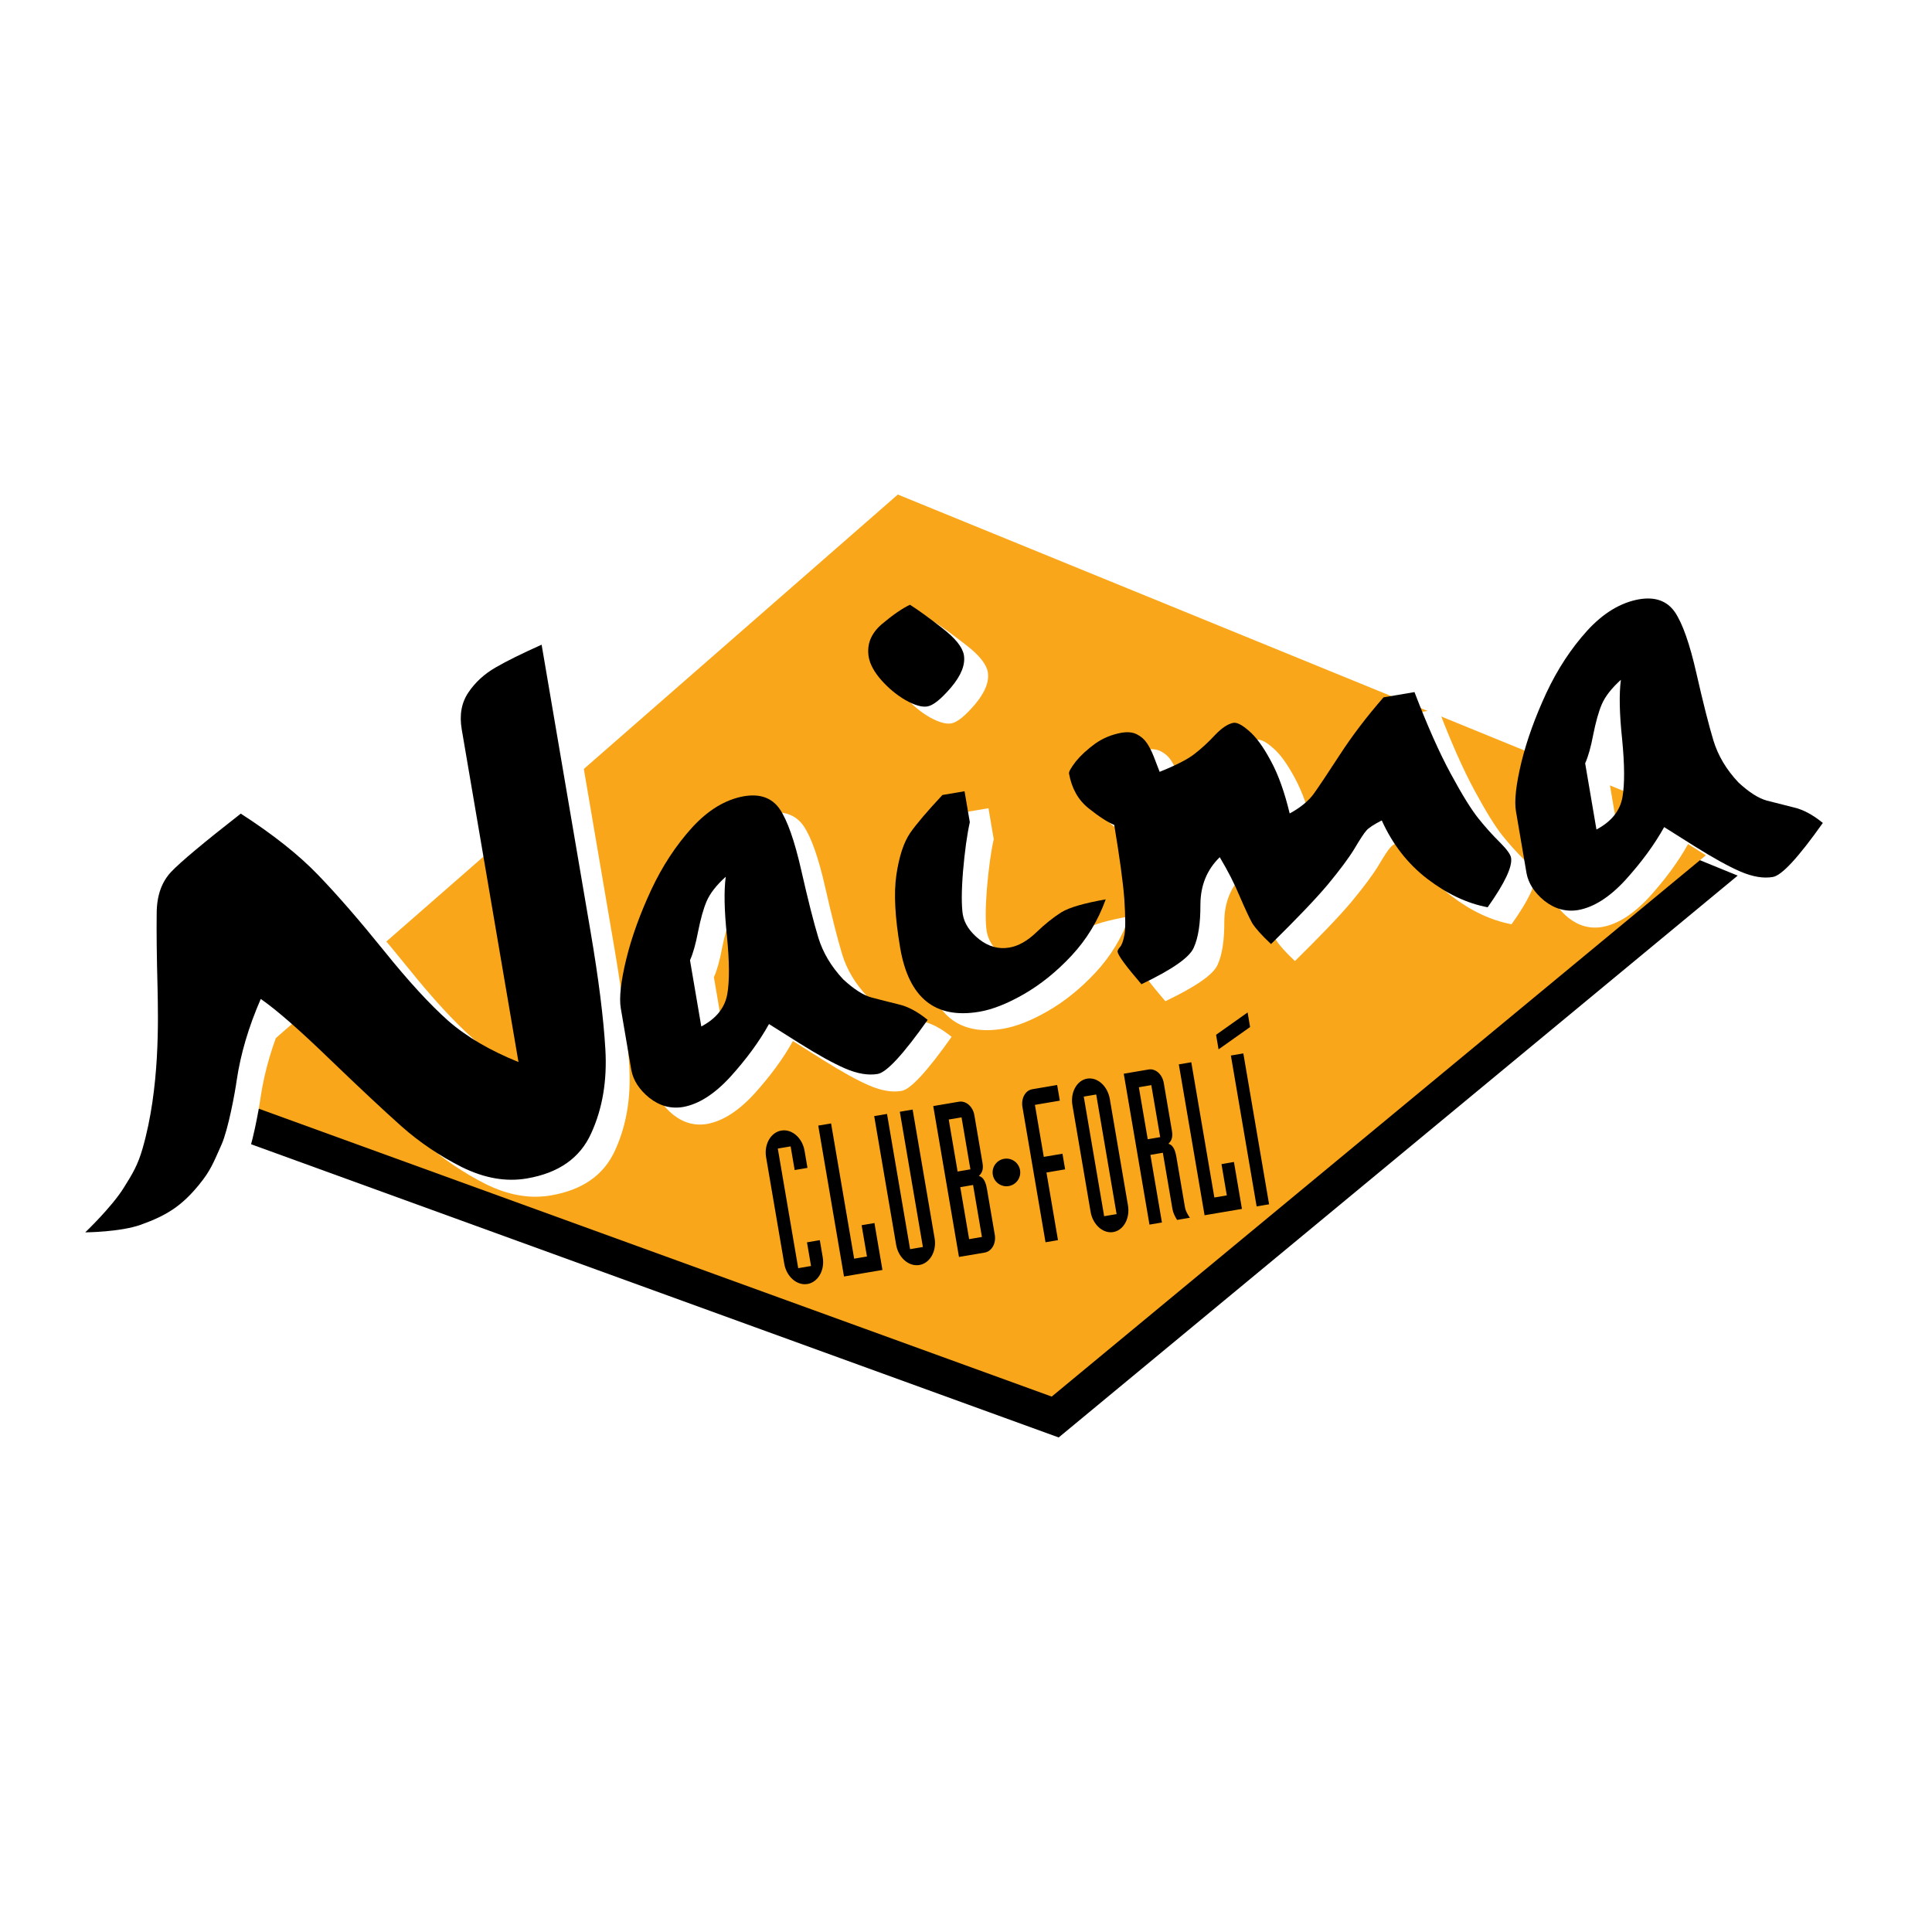
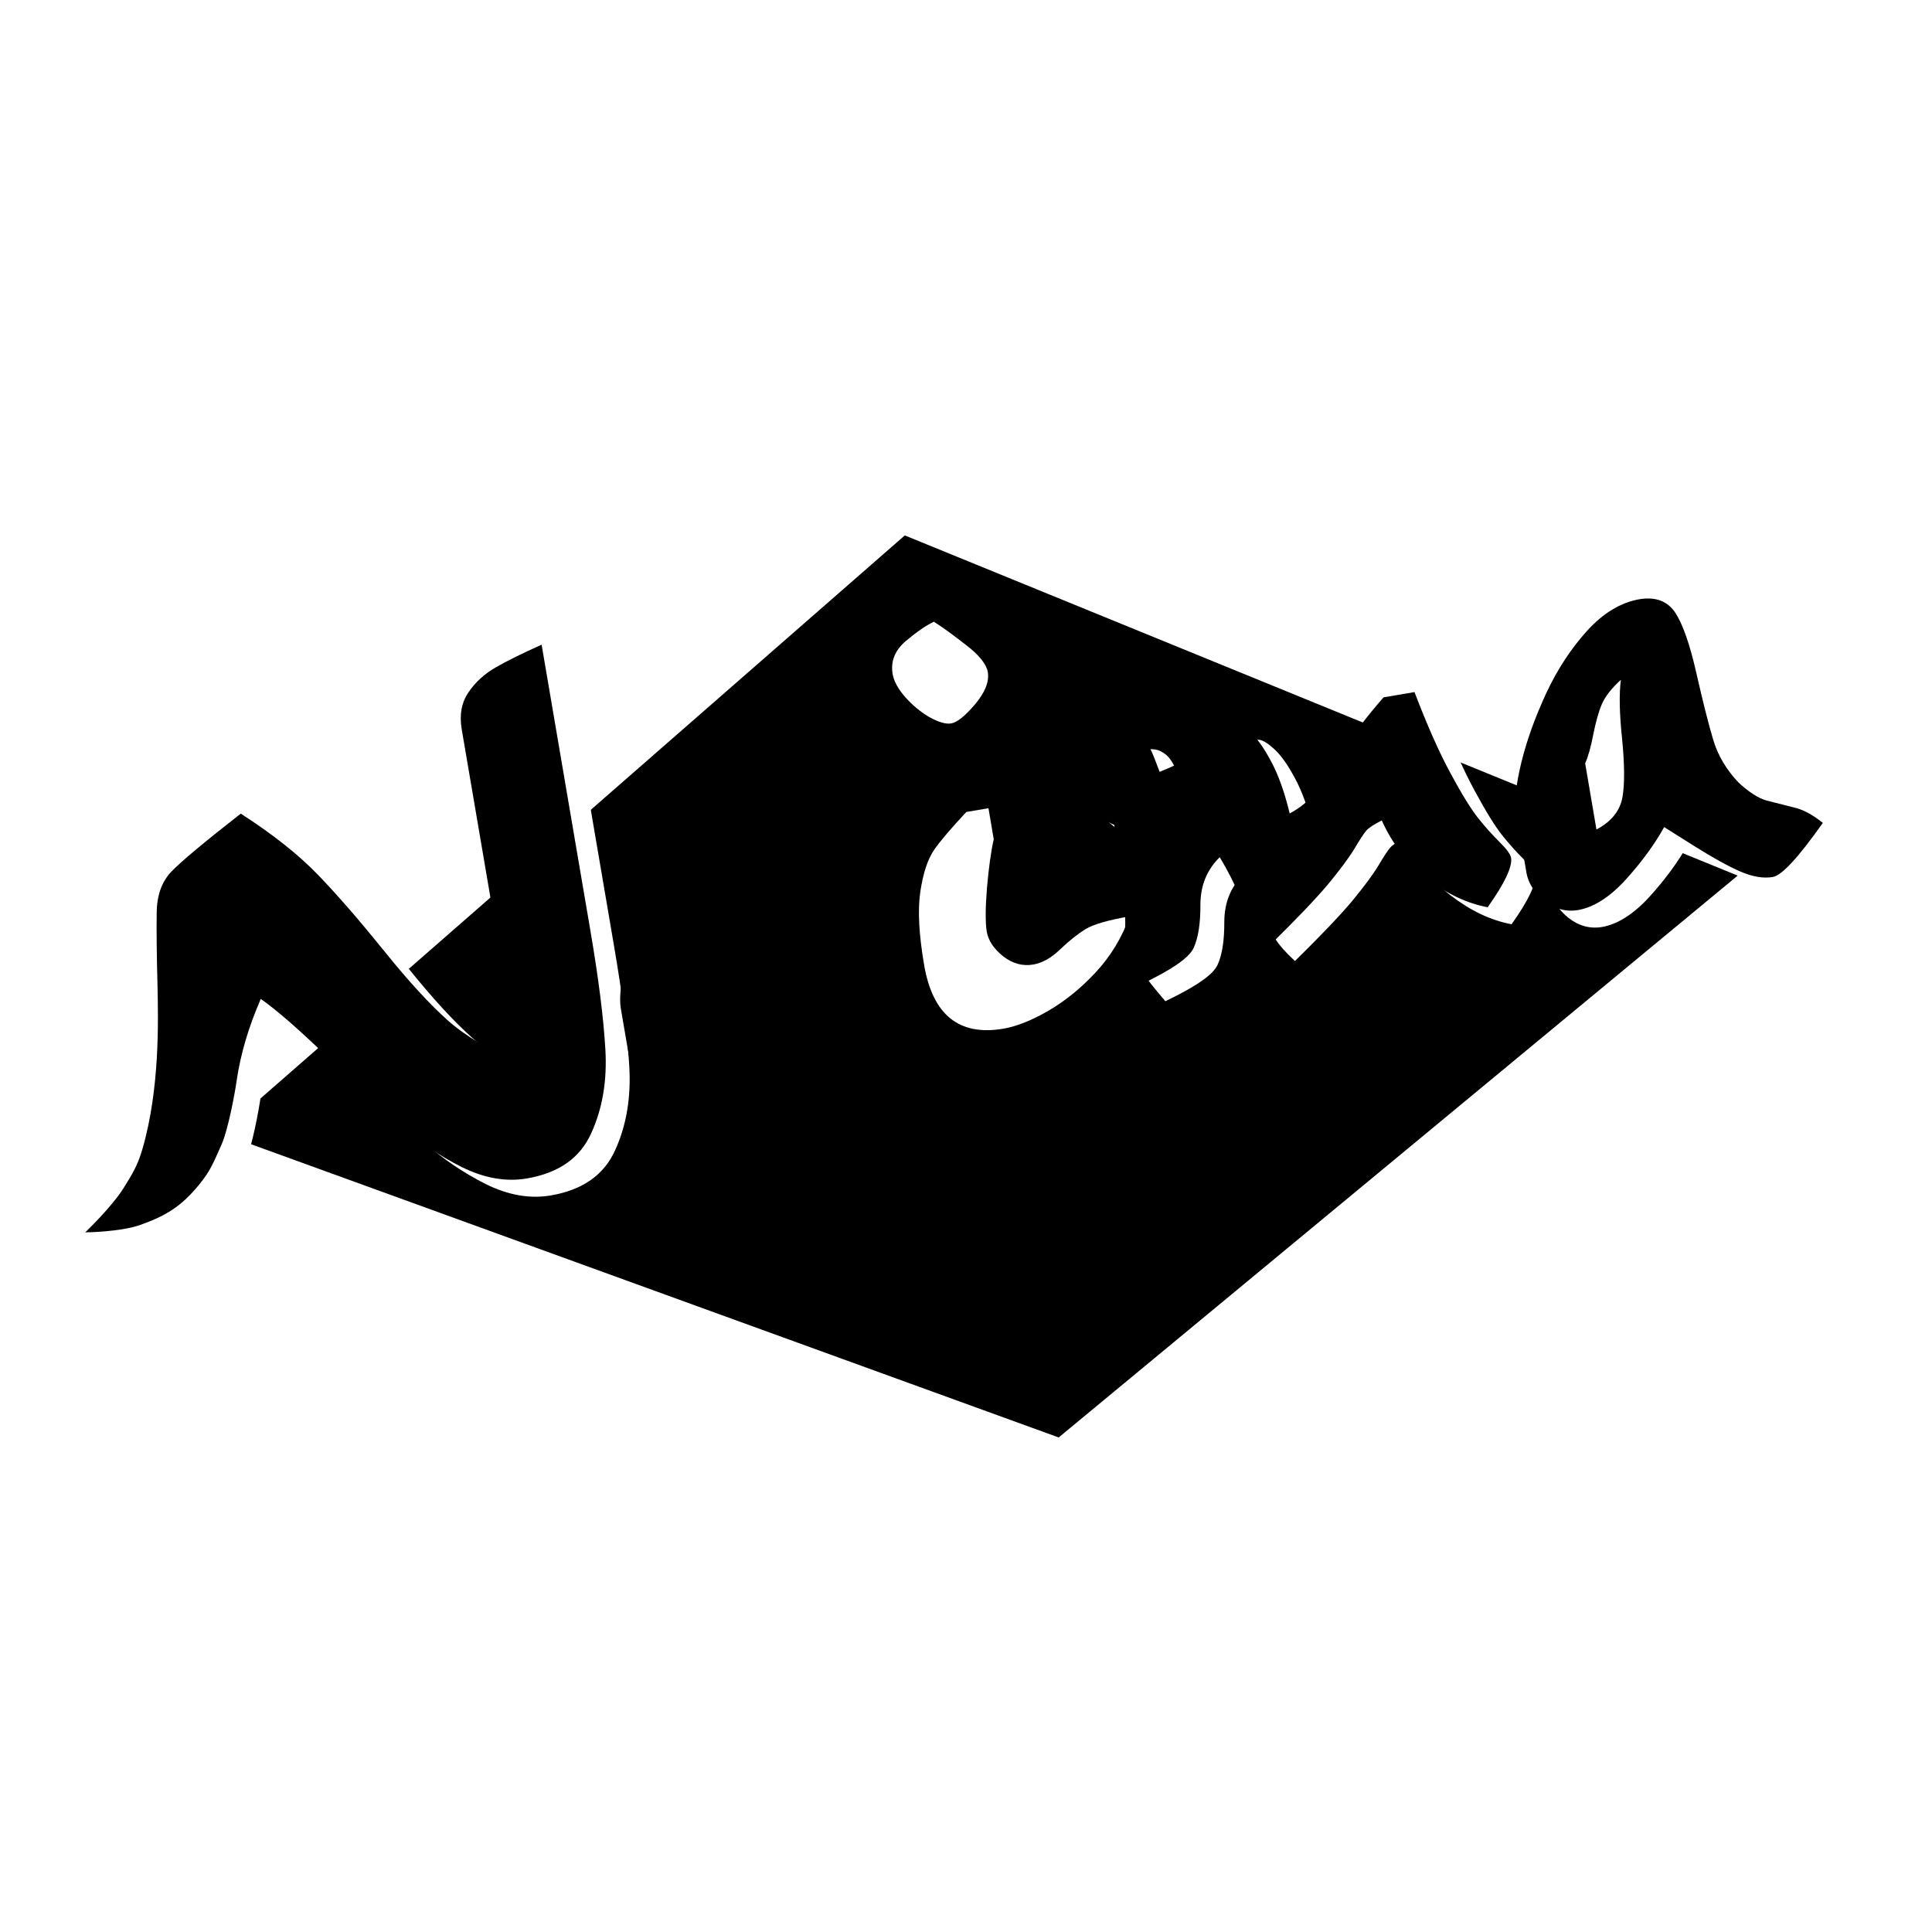
<svg xmlns="http://www.w3.org/2000/svg" version="1.0" id="Layer_1" x="0px" y="0px" width="192.756px" height="192.756px" viewBox="0 0 192.756 192.756" enable-background="new 0 0 192.756 192.756" xml:space="preserve">
  <g>
    <polygon fill-rule="evenodd" clip-rule="evenodd" fill="#FFFFFF" points="0,0 192.756,0 192.756,192.756 0,192.756 0,0  " />
    <polygon fill-rule="evenodd" clip-rule="evenodd" points="90.272,53.418 22.021,113.062 105.625,143.415 173.368,87.361    90.272,53.418  " />
-     <polygon fill-rule="evenodd" clip-rule="evenodd" fill="#FAA61A" points="89.576,49.341 21.325,108.984 104.93,139.337    172.673,83.283 89.576,49.341  " />
-     <path fill-rule="evenodd" clip-rule="evenodd" fill="#FFFFFF" d="M76.599,81.135c1.616-0.274,2.797,0.153,3.58,1.277   c0.765,1.126,1.482,3.167,2.152,6.12c0.667,2.936,1.232,5.168,1.697,6.697c0.461,1.511,1.29,2.904,2.507,4.194   c1.052,0.967,1.985,1.566,2.818,1.795c0.812,0.213,1.699,0.432,2.664,0.675c0.941,0.21,1.916,0.728,2.925,1.554   c-2.441,3.445-4.093,5.241-4.99,5.393c-0.934,0.159-1.998-0.011-3.232-0.541c-1.196-0.518-2.727-1.366-4.629-2.558   c-1.864-1.181-2.857-1.807-2.98-1.878c-0.975,1.754-2.264,3.507-3.865,5.276c-1.589,1.729-3.157,2.716-4.697,2.996   c-1.221,0.207-2.344-0.101-3.39-0.922c-1.009-0.825-1.59-1.744-1.779-2.745l-1.054-6.179c-0.178-1.041,0.005-2.681,0.546-4.916   c0.545-2.217,1.375-4.501,2.482-6.889c1.111-2.369,2.459-4.427,4.075-6.217C73.045,82.496,74.771,81.464,76.599,81.135   L76.599,81.135L76.599,81.135z M74.792,89.166c-0.928,0.841-1.564,1.652-1.909,2.449c-0.329,0.776-0.601,1.784-0.851,3.027   c-0.234,1.223-0.497,2.173-0.806,2.854l1.127,6.609c1.491-0.789,2.343-1.858,2.592-3.213c0.234-1.332,0.218-3.271-0.034-5.833   C74.644,92.517,74.606,90.564,74.792,89.166L74.792,89.166z" />
    <path fill-rule="evenodd" clip-rule="evenodd" fill="#FFFFFF" d="M93.172,62.029c0.829,0.524,1.903,1.303,3.225,2.335   c1.296,0.999,2,1.877,2.153,2.665c0.166,0.97-0.262,2.041-1.275,3.247c-1.001,1.168-1.78,1.799-2.373,1.899   c-0.538,0.092-1.258-0.119-2.176-0.628c-0.882-0.516-1.678-1.175-2.408-1.994c-0.709-0.803-1.117-1.565-1.257-2.281   c-0.218-1.275,0.206-2.363,1.301-3.307C91.461,63.04,92.387,62.403,93.172,62.029L93.172,62.029L93.172,62.029z M96.411,81.011   l2.208-0.375l0.526,3.089c-0.282,1.268-0.504,2.894-0.679,4.901c-0.159,1.986-0.157,3.408-0.024,4.291   c0.155,0.916,0.704,1.747,1.644,2.493c0.937,0.728,1.926,1.003,3.003,0.821c0.897-0.153,1.791-0.656,2.679-1.508   c0.89-0.854,1.719-1.512,2.52-2.017c0.804-0.488,2.266-0.902,4.417-1.286c-0.765,2.125-1.903,4-3.419,5.625   c-1.499,1.603-3.075,2.869-4.757,3.838c-1.648,0.945-3.119,1.527-4.43,1.751c-4.415,0.749-7.049-1.372-7.903-6.383   c-0.515-3.017-0.649-5.433-0.375-7.291c0.277-1.839,0.727-3.209,1.361-4.149C93.818,83.891,94.896,82.636,96.411,81.011   L96.411,81.011z" />
    <path fill-rule="evenodd" clip-rule="evenodd" fill="#FFFFFF" d="M114.244,74.805c0.628-0.107,1.151-0.067,1.578,0.157   c0.405,0.208,0.729,0.486,0.977,0.851c0.243,0.347,0.467,0.789,0.689,1.342c0.201,0.521,0.396,1.023,0.597,1.543   c1.678-0.672,2.848-1.278,3.514-1.816c0.669-0.52,1.339-1.133,2.011-1.856c0.674-0.706,1.271-1.103,1.824-1.215   c0.358-0.061,0.884,0.201,1.581,0.822c0.69,0.585,1.413,1.571,2.173,2.994c0.754,1.387,1.365,3.131,1.871,5.226   c1.08-0.59,1.875-1.243,2.398-1.959c0.506-0.714,1.375-2.008,2.604-3.898c1.229-1.89,2.676-3.799,4.359-5.729l3.089-0.524   c1.267,3.314,2.469,6.03,3.626,8.162c1.134,2.098,2.05,3.569,2.753,4.448c0.682,0.845,1.366,1.616,2.099,2.341   c0.713,0.71,1.098,1.236,1.156,1.578c0.15,0.88-0.621,2.526-2.333,4.942c-2.062-0.389-4.07-1.341-6.047-2.854   c-1.957-1.515-3.45-3.442-4.519-5.811c-0.799,0.413-1.314,0.741-1.544,1.02c-0.218,0.24-0.613,0.843-1.188,1.809   c-0.577,0.948-1.465,2.133-2.674,3.596c-1.198,1.423-3.08,3.387-5.642,5.91c-0.968-0.908-1.586-1.615-1.894-2.118   c-0.269-0.49-0.677-1.363-1.226-2.637c-0.532-1.277-1.196-2.569-1.997-3.911c-1.283,1.252-1.92,2.821-1.929,4.725   c0.009,1.884-0.211,3.307-0.668,4.309c-0.425,0.978-2.159,2.178-5.215,3.639c-1.523-1.774-2.314-2.841-2.381-3.235   c-0.019-0.108,0.049-0.249,0.233-0.465c0.189-0.199,0.34-0.612,0.454-1.242c0.114-0.629,0.098-1.809-0.014-3.545   c-0.127-1.715-0.472-4.17-1.005-7.405c-0.636-0.262-1.485-0.801-2.555-1.655c-1.048-0.838-1.688-1.986-1.959-3.474   c-0.031-0.179,0.197-0.569,0.681-1.206c0.488-0.6,1.128-1.189,1.915-1.766C112.433,75.334,113.296,74.984,114.244,74.805   L114.244,74.805z" />
    <path fill-rule="evenodd" clip-rule="evenodd" fill="#FFFFFF" d="M165.909,61.485c1.616-0.275,2.797,0.153,3.58,1.277   c0.765,1.126,1.482,3.167,2.152,6.121c0.667,2.936,1.233,5.168,1.697,6.697c0.46,1.511,1.288,2.903,2.506,4.193   c1.052,0.968,1.984,1.566,2.818,1.794c0.812,0.213,1.699,0.433,2.664,0.675c0.94,0.209,1.916,0.728,2.925,1.554   c-2.441,3.445-4.093,5.241-4.99,5.393c-0.934,0.159-1.996-0.012-3.232-0.542c-1.197-0.518-2.727-1.366-4.629-2.558   c-1.864-1.181-2.856-1.806-2.979-1.878c-0.977,1.755-2.265,3.508-3.866,5.276c-1.588,1.729-3.157,2.716-4.697,2.996   c-1.221,0.208-2.345-0.101-3.39-0.921c-1.009-0.827-1.591-1.744-1.779-2.747l-1.054-6.177c-0.178-1.042,0.005-2.68,0.547-4.916   c0.545-2.218,1.374-4.502,2.481-6.889c1.11-2.369,2.459-4.428,4.073-6.217C162.356,62.846,164.081,61.814,165.909,61.485   L165.909,61.485L165.909,61.485z M164.104,69.516c-0.929,0.841-1.565,1.651-1.909,2.449c-0.33,0.776-0.602,1.784-0.851,3.027   c-0.235,1.223-0.498,2.173-0.807,2.854l1.128,6.608c1.49-0.789,2.343-1.857,2.592-3.212c0.233-1.333,0.217-3.271-0.035-5.833   C163.955,72.867,163.917,70.915,164.104,69.516L164.104,69.516z" />
    <path fill-rule="evenodd" clip-rule="evenodd" fill="#FFFFFF" d="M26.001,109.471c0.387-2.605,1.175-5.301,2.401-8.114   c1.665,1.163,3.957,3.182,6.919,6.05c2.983,2.865,5.354,5.09,7.133,6.67c1.805,1.6,3.807,2.944,6.01,4.06   c2.246,1.106,4.389,1.487,6.474,1.134c3.19-0.542,5.319-2.043,6.431-4.508c1.132-2.47,1.597-5.263,1.414-8.385   c-0.182-3.122-0.676-7.044-1.482-11.768l-4.878-28.595c-1.951,0.878-3.466,1.617-4.581,2.266c-1.136,0.653-2.044,1.486-2.725,2.499   c-0.698,1.039-0.906,2.256-0.663,3.681l5.663,33.191c-2.821-1.141-5.153-2.495-7.003-4.108c-1.857-1.655-3.981-3.966-6.396-6.97   c-2.442-3.023-4.623-5.542-6.563-7.555c-1.969-2.052-4.548-4.088-7.745-6.15c-3.688,2.882-5.986,4.804-6.933,5.797   c-0.964,1.018-1.452,2.392-1.456,4.166c-0.025,1.777,0.002,4.247,0.085,7.43c0.062,3.186,0.245,10.007-1.5,16.039   c-0.474,1.637-0.985,2.495-1.896,3.936c-1.217,1.923-3.821,4.41-3.821,4.41s3.488-0.032,5.545-0.762   c2.6-0.921,4.072-1.881,5.826-4.01c1.133-1.374,1.403-2.137,2.228-3.988C25.156,114.384,25.839,110.672,26.001,109.471   L26.001,109.471z" />
    <path fill-rule="evenodd" clip-rule="evenodd" d="M74.213,79.442c1.615-0.274,2.796,0.153,3.58,1.277   c0.765,1.126,1.482,3.167,2.152,6.121c0.667,2.936,1.232,5.168,1.697,6.697c0.46,1.51,1.289,2.904,2.506,4.194   c1.052,0.967,1.985,1.566,2.818,1.794c0.812,0.214,1.699,0.433,2.664,0.675c0.94,0.21,1.916,0.729,2.925,1.554   c-2.442,3.445-4.093,5.241-4.991,5.395c-0.933,0.157-1.997-0.013-3.232-0.542c-1.196-0.518-2.727-1.366-4.629-2.559   c-1.864-1.18-2.857-1.807-2.98-1.878c-0.975,1.756-2.264,3.508-3.865,5.276c-1.589,1.729-3.157,2.717-4.698,2.997   c-1.22,0.207-2.344-0.101-3.389-0.921c-1.009-0.827-1.59-1.744-1.78-2.747l-1.054-6.178c-0.178-1.042,0.005-2.68,0.547-4.916   c0.545-2.218,1.375-4.502,2.482-6.889c1.11-2.369,2.458-4.428,4.074-6.217C70.659,80.804,72.386,79.771,74.213,79.442   L74.213,79.442L74.213,79.442z M72.407,87.473c-0.928,0.841-1.565,1.652-1.909,2.45c-0.33,0.776-0.601,1.784-0.851,3.027   c-0.235,1.223-0.498,2.173-0.806,2.853l1.127,6.609c1.491-0.789,2.343-1.858,2.591-3.212c0.235-1.333,0.219-3.271-0.034-5.833   C72.258,90.824,72.221,88.872,72.407,87.473L72.407,87.473z" />
-     <path fill-rule="evenodd" clip-rule="evenodd" d="M90.787,60.336c0.829,0.524,1.903,1.303,3.224,2.335   c1.297,0.999,2.001,1.877,2.154,2.665c0.165,0.97-0.261,2.04-1.274,3.247c-1.001,1.167-1.78,1.799-2.373,1.899   c-0.538,0.092-1.258-0.118-2.175-0.628c-0.882-0.516-1.679-1.175-2.409-1.993c-0.71-0.804-1.117-1.566-1.258-2.281   c-0.217-1.275,0.207-2.363,1.302-3.307C89.076,61.348,90.001,60.71,90.787,60.336L90.787,60.336L90.787,60.336z M94.025,79.318   l2.208-0.375l0.526,3.089c-0.282,1.268-0.503,2.894-0.678,4.901c-0.16,1.986-0.157,3.408-0.025,4.292   c0.156,0.916,0.705,1.747,1.644,2.493c0.937,0.728,1.927,1.003,3.003,0.821c0.897-0.153,1.79-0.655,2.68-1.508   c0.889-0.854,1.718-1.512,2.519-2.017c0.803-0.487,2.266-0.902,4.416-1.286c-0.764,2.125-1.902,4-3.417,5.625   c-1.5,1.603-3.075,2.869-4.757,3.839c-1.648,0.944-3.119,1.527-4.431,1.75c-4.415,0.75-7.048-1.372-7.904-6.382   c-0.514-3.017-0.649-5.434-0.375-7.291c0.277-1.839,0.727-3.209,1.361-4.148C91.432,82.198,92.511,80.943,94.025,79.318   L94.025,79.318z" />
    <path fill-rule="evenodd" clip-rule="evenodd" d="M111.858,73.112c0.628-0.107,1.151-0.066,1.578,0.157   c0.405,0.208,0.729,0.486,0.977,0.851c0.243,0.347,0.467,0.79,0.69,1.343c0.2,0.521,0.396,1.022,0.595,1.543   c1.678-0.673,2.85-1.278,3.515-1.816c0.668-0.52,1.34-1.133,2.01-1.857c0.674-0.706,1.271-1.103,1.825-1.215   c0.358-0.061,0.884,0.201,1.581,0.822c0.69,0.585,1.413,1.571,2.172,2.994c0.755,1.387,1.366,3.131,1.871,5.226   c1.081-0.59,1.875-1.242,2.398-1.959c0.508-0.714,1.376-2.007,2.604-3.898c1.229-1.89,2.677-3.799,4.361-5.729l3.088-0.524   c1.267,3.314,2.468,6.029,3.627,8.161c1.133,2.099,2.049,3.569,2.753,4.447c0.68,0.846,1.365,1.617,2.099,2.342   c0.713,0.71,1.098,1.236,1.156,1.578c0.149,0.879-0.622,2.526-2.335,4.941c-2.061-0.389-4.07-1.341-6.046-2.854   c-1.958-1.516-3.449-3.442-4.519-5.811c-0.798,0.413-1.313,0.741-1.544,1.02c-0.218,0.24-0.613,0.844-1.188,1.81   c-0.577,0.948-1.465,2.134-2.674,3.595c-1.198,1.423-3.08,3.387-5.642,5.911c-0.967-0.908-1.587-1.615-1.894-2.118   c-0.269-0.49-0.676-1.364-1.227-2.638c-0.531-1.277-1.194-2.569-1.996-3.911c-1.283,1.252-1.92,2.821-1.929,4.725   c0.009,1.884-0.211,3.307-0.668,4.309c-0.425,0.977-2.159,2.177-5.216,3.639c-1.521-1.774-2.313-2.841-2.38-3.236   c-0.019-0.108,0.049-0.249,0.233-0.465c0.188-0.198,0.339-0.611,0.454-1.241c0.114-0.629,0.098-1.809-0.014-3.545   c-0.127-1.716-0.471-4.17-1.006-7.406c-0.635-0.262-1.484-0.801-2.554-1.654c-1.048-0.839-1.687-1.986-1.959-3.474   c-0.031-0.18,0.198-0.569,0.681-1.206c0.488-0.6,1.127-1.189,1.916-1.766C110.046,73.641,110.909,73.291,111.858,73.112   L111.858,73.112z" />
    <path fill-rule="evenodd" clip-rule="evenodd" d="M163.524,59.792c1.615-0.274,2.796,0.153,3.579,1.277   c0.765,1.126,1.482,3.167,2.152,6.121c0.668,2.936,1.233,5.167,1.696,6.697c0.462,1.511,1.29,2.904,2.508,4.194   c1.052,0.967,1.984,1.566,2.818,1.794c0.812,0.213,1.698,0.432,2.663,0.675c0.94,0.21,1.916,0.728,2.925,1.554   c-2.441,3.445-4.093,5.241-4.99,5.393c-0.933,0.159-1.998-0.012-3.232-0.541c-1.196-0.517-2.726-1.366-4.629-2.559   c-1.863-1.181-2.857-1.806-2.979-1.878c-0.976,1.755-2.265,3.508-3.865,5.276c-1.59,1.729-3.157,2.716-4.697,2.997   c-1.222,0.207-2.346-0.101-3.39-0.921c-1.01-0.826-1.591-1.744-1.78-2.747l-1.054-6.178c-0.179-1.042,0.005-2.68,0.546-4.916   c0.546-2.217,1.376-4.501,2.482-6.889c1.11-2.369,2.459-4.427,4.074-6.216C159.97,61.153,161.696,60.121,163.524,59.792   L163.524,59.792L163.524,59.792z M161.717,67.823c-0.927,0.841-1.564,1.651-1.908,2.449c-0.33,0.777-0.602,1.784-0.852,3.027   c-0.234,1.223-0.496,2.173-0.805,2.854l1.126,6.608c1.491-0.789,2.343-1.857,2.593-3.211c0.233-1.333,0.218-3.271-0.034-5.833   C161.568,71.174,161.531,69.222,161.717,67.823L161.717,67.823z" />
    <path fill-rule="evenodd" clip-rule="evenodd" d="M23.616,107.778c0.387-2.605,1.175-5.301,2.401-8.114   c1.665,1.162,3.957,3.182,6.918,6.049c2.983,2.866,5.354,5.09,7.134,6.671c1.804,1.599,3.807,2.943,6.01,4.059   c2.245,1.106,4.389,1.487,6.473,1.134c3.19-0.542,5.319-2.041,6.431-4.507c1.132-2.471,1.597-5.264,1.414-8.385   c-0.182-3.121-0.676-7.044-1.482-11.768l-4.878-28.596c-1.951,0.878-3.466,1.618-4.581,2.267c-1.136,0.652-2.044,1.485-2.725,2.499   c-0.699,1.038-0.907,2.256-0.664,3.682l5.662,33.191c-2.82-1.141-5.152-2.496-7.003-4.108c-1.858-1.656-3.98-3.966-6.397-6.971   c-2.441-3.022-4.622-5.542-6.562-7.555c-1.969-2.052-4.549-4.087-7.745-6.15c-3.688,2.881-5.986,4.804-6.933,5.796   c-0.964,1.018-1.452,2.392-1.456,4.167c-0.025,1.777,0.002,4.247,0.086,7.429c0.062,3.186,0.245,10.007-1.5,16.039   c-0.474,1.637-0.989,2.494-1.896,3.937c-1.212,1.926-3.82,4.409-3.82,4.409s3.49-0.024,5.545-0.76   c2.596-0.932,4.08-1.874,5.825-4.011c1.127-1.379,1.403-2.137,2.229-3.988C22.77,112.691,23.453,108.979,23.616,107.778   L23.616,107.778z" />
-     <path fill-rule="evenodd" clip-rule="evenodd" d="M78.248,126.089c0.219,1.286,1.263,2.194,2.317,2.015   c1.054-0.179,1.738-1.38,1.519-2.665l-0.291-1.709l-1.279,0.218l0.403,2.361l-1.279,0.217l-2.036-11.934l1.279-0.217l0.403,2.361   l1.278-0.218l-0.292-1.707c-0.219-1.286-1.263-2.194-2.317-2.015c-1.054,0.179-1.738,1.379-1.518,2.665L78.248,126.089   L78.248,126.089L78.248,126.089z M84.206,127.355l3.835-0.651l-0.798-4.682l-1.279,0.218l0.533,3.12l-1.278,0.219l-2.302-13.495   l-1.279,0.217L84.206,127.355L84.206,127.355L84.206,127.355z M91.053,110.701l-1.278,0.219l2.302,13.493l-1.278,0.218   l-2.302-13.495l-1.278,0.218l2.19,12.841c0.22,1.286,1.264,2.193,2.318,2.015c1.054-0.179,1.738-1.38,1.519-2.667L91.053,110.701   L91.053,110.701L91.053,110.701z M95.678,125.407l2.558-0.435c0.708-0.12,1.16-0.912,1.013-1.777l-0.781-4.575   c-0.159-0.929-0.472-1.2-0.808-1.295c0.274-0.263,0.487-0.581,0.365-1.299l-0.813-4.765c-0.147-0.864-0.837-1.464-1.545-1.343   l-2.557,0.434L95.678,125.407L95.678,125.407L95.678,125.407z M94.655,111.695l1.278-0.217l0.885,5.188l-1.278,0.216   L94.655,111.695L94.655,111.695L94.655,111.695z M95.806,118.443l1.278-0.218l0.884,5.188l-1.278,0.217L95.806,118.443   L95.806,118.443L95.806,118.443z M104.312,123.94l1.243-0.211l-1.15-6.747l1.863-0.316l-0.266-1.56l-1.864,0.316l-0.884-5.188   l2.485-0.422l-0.267-1.561l-2.485,0.423c-0.688,0.116-1.124,0.906-0.977,1.771L104.312,123.94L104.312,123.94L104.312,123.94z    M108.809,120.899c0.219,1.286,1.238,2.198,2.264,2.024c1.023-0.174,1.684-1.371,1.465-2.657l-1.813-10.627   c-0.22-1.286-1.239-2.197-2.263-2.023c-1.025,0.174-1.686,1.371-1.465,2.657L108.809,120.899L108.809,120.899L108.809,120.899z    M111.404,121.132l-1.242,0.21l-2.035-11.934l1.242-0.211L111.404,121.132L111.404,121.132L111.404,121.132z M114.683,122.18   l1.243-0.211l-1.15-6.747l1.242-0.211l0.961,5.63c0.064,0.379,0.271,0.778,0.459,1.071l1.275-0.217   c-0.232-0.352-0.42-0.644-0.493-1.065l-0.855-5.019c-0.158-0.928-0.464-1.201-0.791-1.298c0.266-0.262,0.471-0.579,0.349-1.296   l-0.813-4.765c-0.147-0.864-0.819-1.467-1.509-1.349l-2.485,0.421L114.683,122.18L114.683,122.18L114.683,122.18z M113.623,108.475   l1.243-0.211l0.886,5.187l-1.243,0.212L113.623,108.475L113.623,108.475L113.623,108.475z M120.181,121.246l3.728-0.633   l-0.799-4.682l-1.242,0.212l0.531,3.121l-1.242,0.211l-2.302-13.495l-1.243,0.212L120.181,121.246L120.181,121.246L120.181,121.246   z M125.374,120.364l1.243-0.211l-2.569-15.054l-1.242,0.211L125.374,120.364L125.374,120.364L125.374,120.364z M124.475,101.013   l-3.146,2.227l0.247,1.455l3.146-2.227L124.475,101.013L124.475,101.013z" />
    <path fill-rule="evenodd" clip-rule="evenodd" d="M100.18,115.614c0.75-0.128,1.463,0.378,1.59,1.129   c0.128,0.75-0.376,1.463-1.126,1.591c-0.751,0.126-1.463-0.379-1.591-1.131C98.924,116.453,99.429,115.741,100.18,115.614   L100.18,115.614z" />
  </g>
</svg>